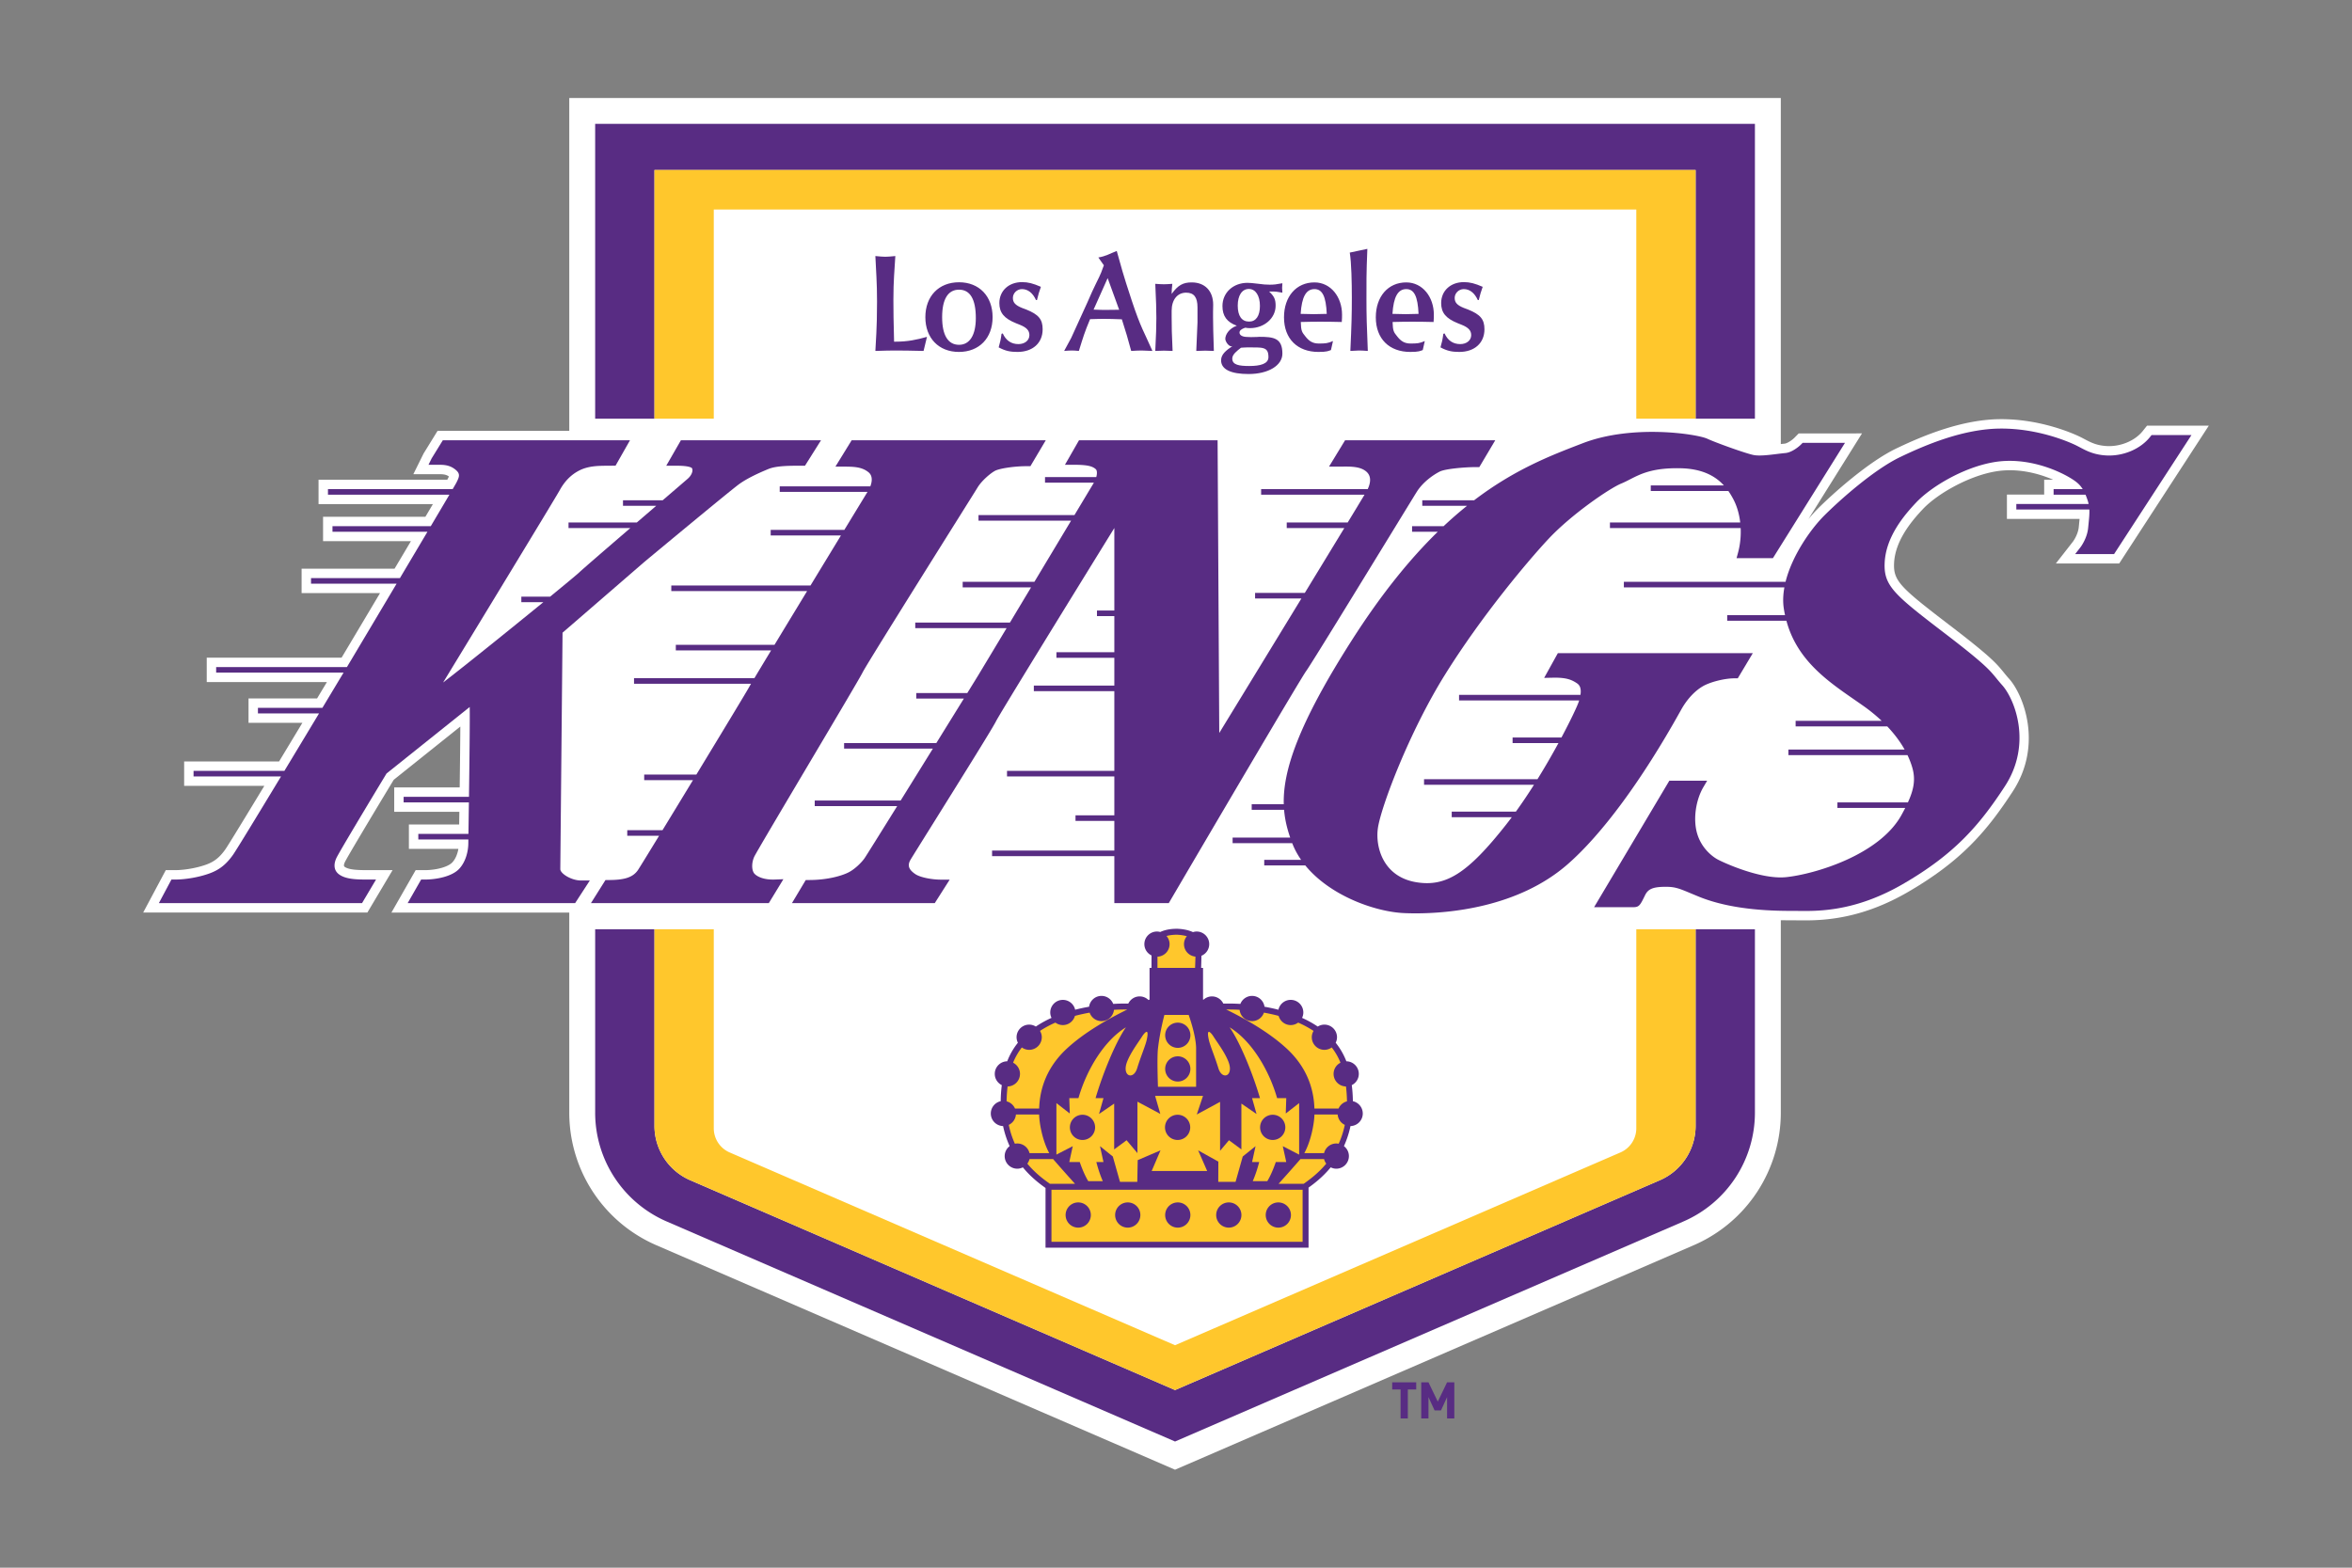
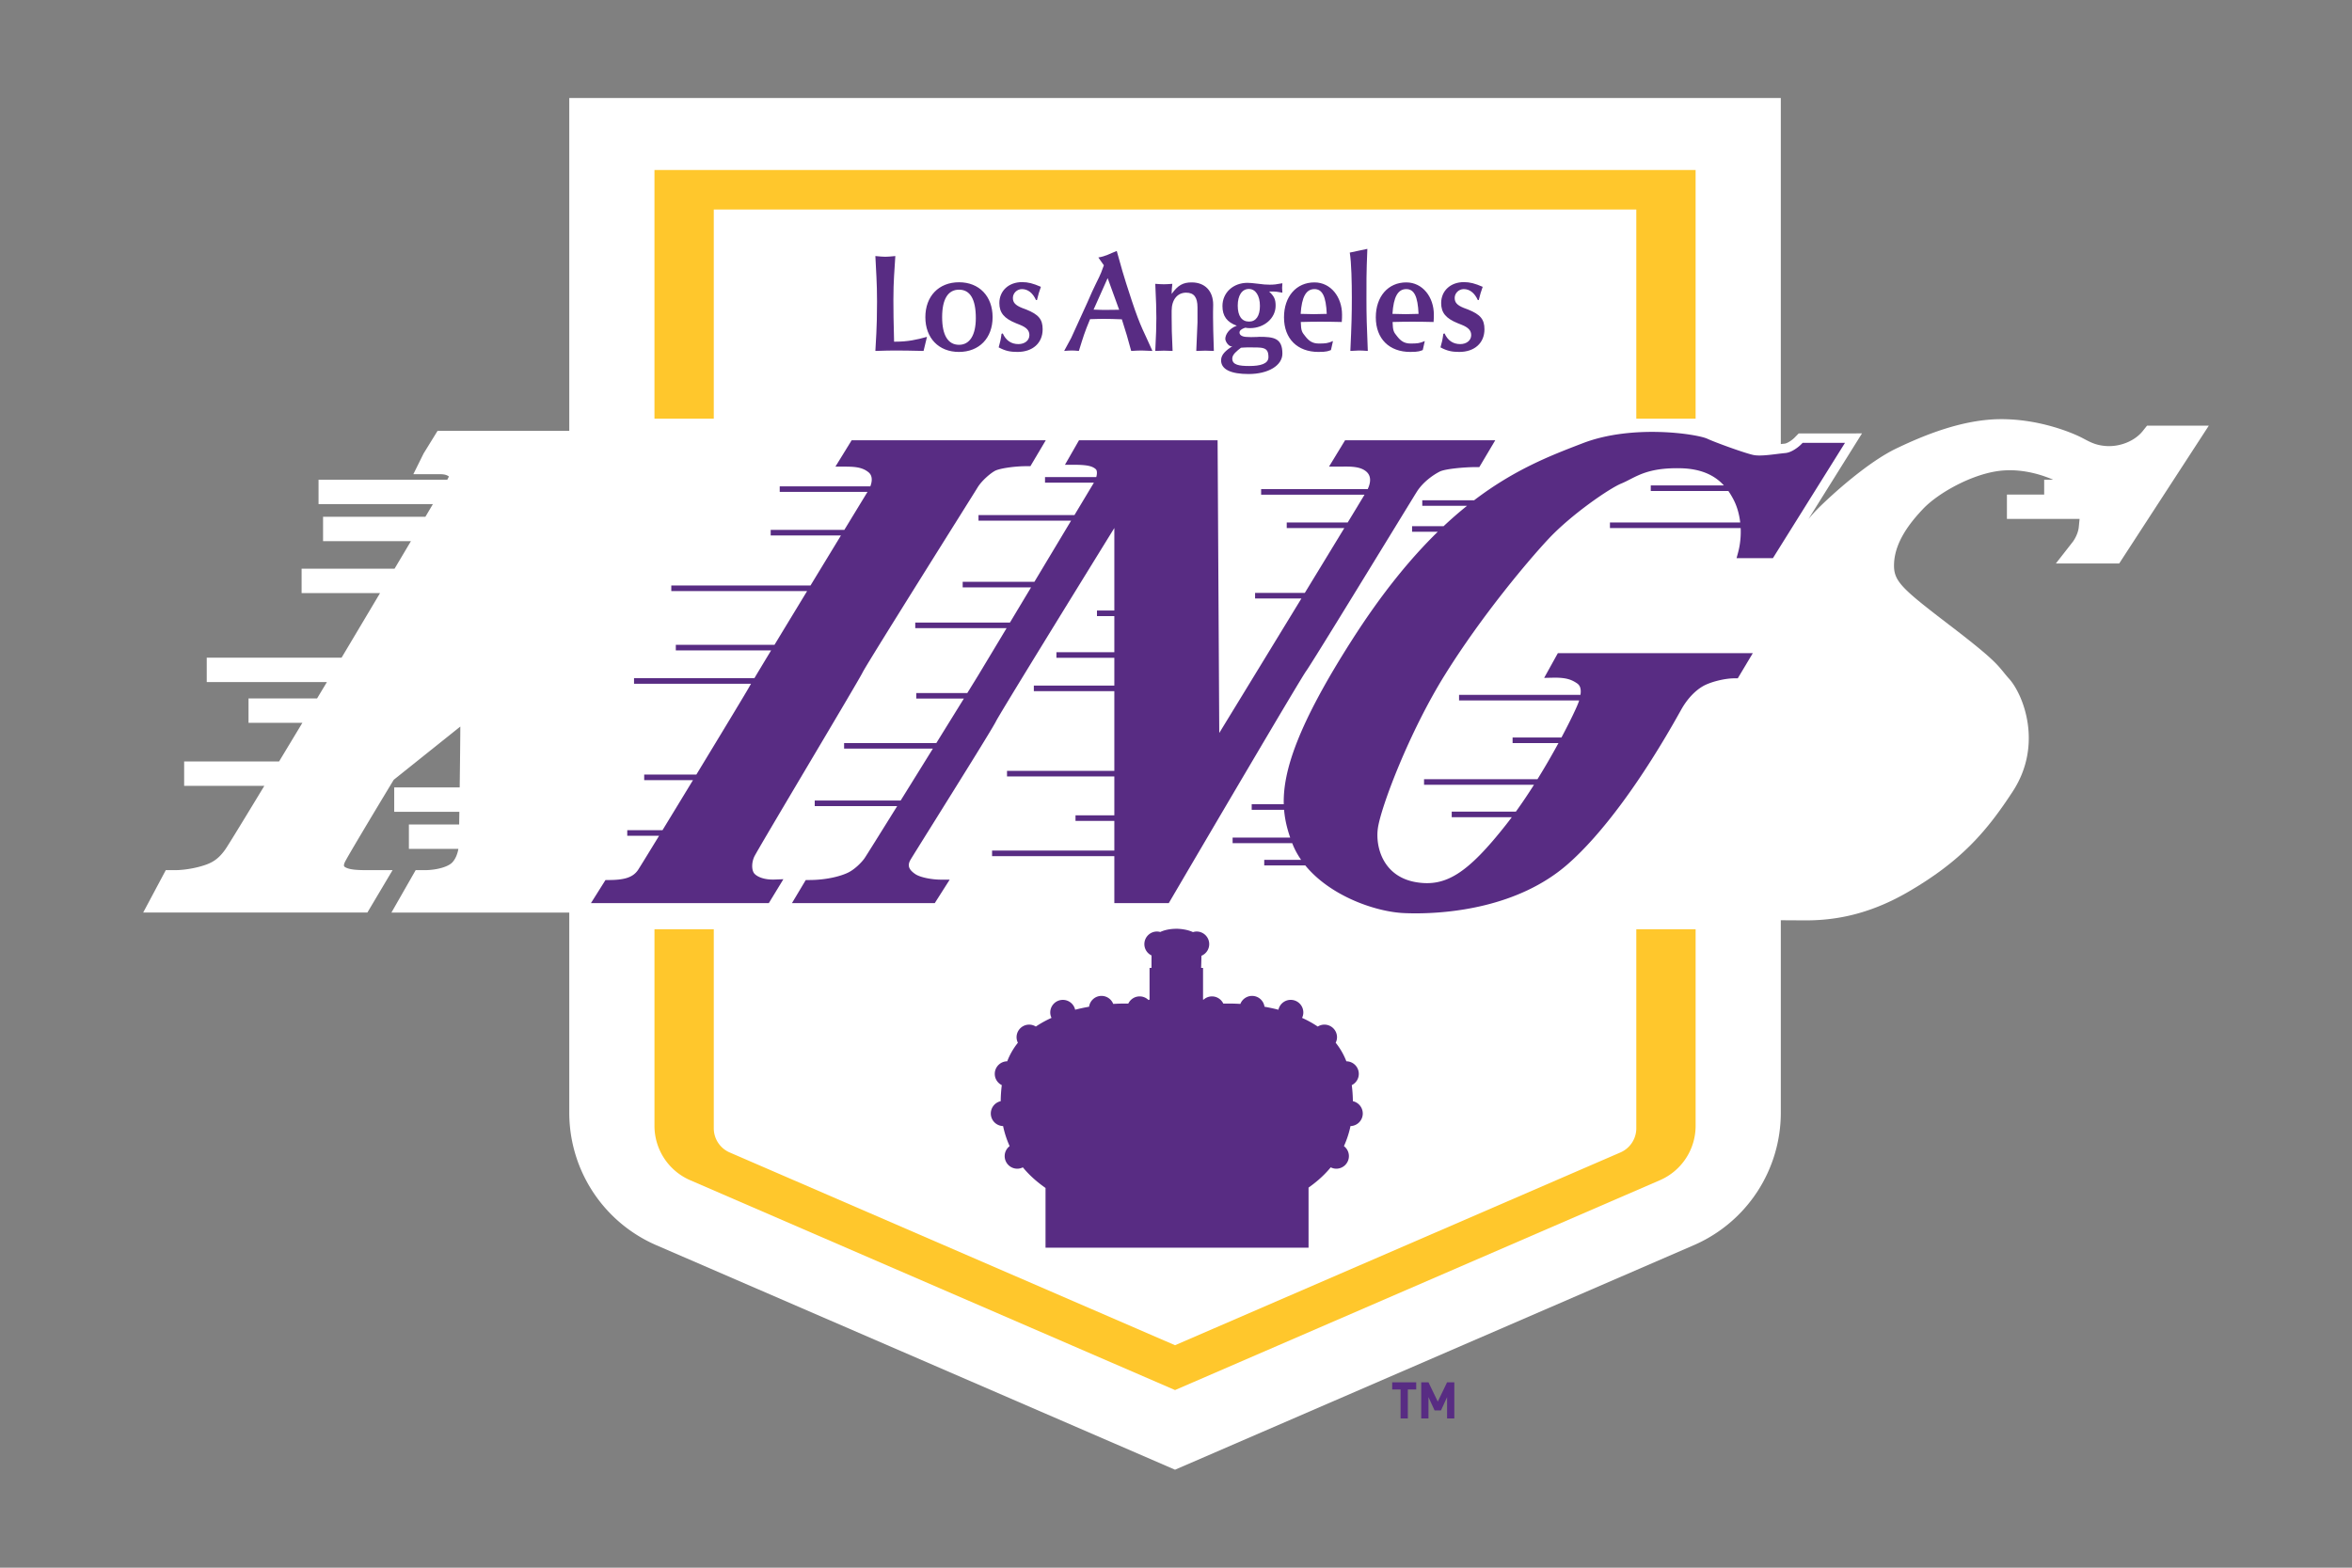
<svg xmlns="http://www.w3.org/2000/svg" viewBox="0 0 960 640" width="960" height="640" xml:space="preserve">
  <rect x="0" y="0" width="960" height="640" fill="#808080" stroke="none" />
  <path fill="#582C83" d="M574.622 567.257v11.824h-2.957v-11.824h-3.422v-2.938h9.802v2.938h-3.423zm16.023 11.824v-8.712l-2.49 5.427h-2.612l-2.49-5.427v8.712h-2.956V564.32h2.956l3.796 7.884 3.796-7.884h2.956v14.762h-2.956z" />
  <path fill="#FFF" d="m876.347 173.764-1.798 2.25c-3.15 3.941-9.032 6.388-14.642 6.085-4.165-.229-6.554-1.492-9.09-2.832l-.12-.063c-.72-.38-1.404-.74-2.083-1.059-3.518-1.648-16.206-7.027-31.753-7.027-16.013 0-32.131 6.832-42.861 11.97-11.206 5.364-25.426 17.993-32.06 24.608a57.805 57.805 0 0 0-3.819 4.24l21.877-35.003-25.83.005-1.783 1.812c-.883.9-2.876 2.27-3.996 2.373-.487.045-1 .1-1.529.16V40H232.358v135.894h-53.761l-5.696 9.236-4.19 8.463 9.742-.01c2.295-.017 3.534.034 4.783.941-.148.317-.317.65-.402.818-.05.092-.145.26-.282.5h-52.533v9.955h46.677c-.943 1.594-1.97 3.33-3.067 5.179h-41.767v9.955h35.86c-2.133 3.593-4.384 7.379-6.675 11.233h-37.943v9.954h32.022a43673.246 43673.246 0 0 1-14.991 25.176l-.715 1.191H84.382v9.955h49.058l-4.025 6.693h-27.977v9.954h21.985a17065.92 17065.92 0 0 1-9.511 15.773h-38.75v9.955h32.73c-12.5 20.646-15.364 25.159-15.925 25.949-2.321 3.27-4.504 5.009-7.788 6.204-3.71 1.354-8.846 2.264-12.781 2.264h-3.731l-9.227 17.312h91.508l10.286-17.312h-10.238c-3.74 0-7.536-.103-9.278-1.328-.224-.157-.64-.45.06-1.977.822-1.778 10.811-18.51 19.929-33.581l27.182-21.739c-.03 5.746-.117 14.049-.26 24.847h-26.724v9.955h26.585l-.075 5.179h-20.518v9.954h20.2c-.333 1.919-1.091 4.032-2.469 5.516-1.705 1.839-6.48 3.174-11.353 3.174h-3.615l-9.89 17.312h72.588v81.685a58.943 58.943 0 0 0 35.548 54.125L479.61 600l211.702-91.646a58.943 58.943 0 0 0 35.55-54.125v-78.562c2.144.045 4.01.047 5.501.047h.109l2.283.019c.616.005 1.267.012 1.957.012 9.447 0 24.063-1.188 41.842-11.467 21.665-12.533 32.169-24.596 42.99-41.196 12.484-19.163 4.237-39.549-1.445-45.91a68.083 68.083 0 0 1-2.222-2.63c-3.025-3.71-5.21-6.39-22.09-19.298-20.147-15.41-23.021-18.098-22.696-25.288.414-9.137 6.968-17.063 11.861-22.23 5.633-5.943 18.15-13.265 29.35-15.231 8.89-1.572 17.593.682 23.728 3.347h-3.666v6.054h-15.212v9.954h29.656c-.04.425-.087.881-.136 1.377l-.189 1.918c-.298 3.18-2.362 5.936-2.368 5.944l-6.995 8.961h25.85l36.591-56.286h-25.213z" />
  <g fill="#582C83">
-     <path d="m878.196 177.606-.645.807c-3.953 4.946-10.965 7.893-17.856 7.523-5.008-.276-8.017-1.868-10.671-3.271-.709-.374-1.378-.73-2.04-1.04-3.339-1.564-15.374-6.665-30.122-6.665-15.225 0-30.808 6.616-41.203 11.594-10.735 5.138-24.544 17.42-31.007 23.864-5.565 5.545-13.18 16.351-15.852 27.101h-66v2.27h65.525c-.512 2.825-.66 5.622-.289 8.29a44.71 44.71 0 0 0 .55 3.06h-23.604v2.27h24.163c4.273 15.932 16.577 24.488 27.582 32.103a468.23 468.23 0 0 1 3.856 2.688 68.308 68.308 0 0 1 7.444 6.071h-35.12v2.27h37.397c3.2 3.371 5.489 6.6 7.093 9.46h-47.441v2.27h48.61c1.015 2.127 1.662 3.989 2.057 5.448 1.263 4.662.466 8.723-1.88 13.847h-28.78v2.27h27.682c-.458.9-.956 1.836-1.492 2.814-9.04 16.492-35.67 24.266-47.147 25.446-10.26 1.047-25.454-5.875-28.023-7.282-1.043-.57-6.336-3.763-8.31-10.651-1.637-5.715-.565-13.472 2.608-18.865l1.51-2.566h-15.436l-30.705 51.624h16.025c2.394 0 2.807-.845 4.789-4.908 1.26-2.583 3.322-3.414 8.487-3.414 3.807 0 5.468.694 10.4 2.761l2.916 1.211c14.261 5.851 31.658 5.865 39.18 5.865h.055l1.767.014c.755.007 1.568.018 2.442.018 8.447 0 22.394-.82 39.918-10.952 21-12.148 31.19-23.853 41.694-39.968 11.284-17.318 3.979-35.576-1.087-41.249a71.013 71.013 0 0 1-2.335-2.761c-2.858-3.505-4.923-6.04-21.448-18.677-20.333-15.552-24.623-19.169-24.202-28.514.472-10.417 7.595-19.085 12.912-24.698 5.978-6.309 19.038-14.191 31.468-16.373 14.194-2.51 27.894 3.847 33.162 7.554 1.409.992 2.428 2.027 3.292 3.419h-11.88v2.27h13.03c.291.695.577 1.447.866 2.316.168.504.29.988.395 1.468h-29.503v2.27h29.804c.088 1.683-.081 3.425-.302 5.593l-.188 1.903c-.41 4.378-3.136 7.914-3.164 7.949l-2.15 2.754h15.89l31.597-48.601h-16.284z" />
    <path d="m709.39 225.687-.59 2.175h14.836l29.429-47.086-17.286.004-.653.663c-.878.894-3.734 3.264-6.38 3.505-1.048.098-2.211.24-3.428.387-3.411.426-7.275.898-9.63.412-3.407-.698-15.693-5.163-18.812-6.629-4.124-1.927-30.495-6.032-50.87 1.83l-.941.359c-12.272 4.73-26.905 10.374-43.374 22.917h-21.174v2.27h18.269a160.818 160.818 0 0 0-9.567 8.324h-12.863v2.27h10.489c-11.028 10.763-22.724 24.962-34.959 44.1-22.352 34.964-28.257 53.782-27.9 67.135h-13.09v2.27h13.218c.344 4.177 1.292 7.839 2.496 11.35h-23.503v2.271h24.326c.93 2.425 2.163 4.694 3.63 6.81h-15.049v2.27h16.75c10.148 12.445 28.573 18.94 40.291 19.471 1.225.056 2.824.105 4.732.105 13.336 0 41.7-2.3 61.972-19.958 14.068-12.253 30.407-34.42 46.01-62.425l.482-.859c2.307-4.105 5.378-7.44 8.645-9.39 3.011-1.799 8.983-3.317 13.04-3.317h1.357l6.131-10.26H635.85l-5.587 10.082 3.481-.073c5.334-.116 7.633.719 9.951 2.307.875.599 1.847 1.733 1.39 4.7h-49.552v2.271h49.015c-.057.188-.11.371-.177.57-.566 1.701-3.153 7.274-7.04 14.564h-19.948v2.27h18.724a305.251 305.251 0 0 1-8.566 14.756h-46.298v2.27h44.875c-2.35 3.707-4.832 7.42-7.398 10.972h-26.183v2.27h24.513a151.629 151.629 0 0 1-2.371 3.098c-15.602 19.787-24.54 25.48-36.686 23.431-13.558-2.28-16.735-14.55-15.563-22.24 1.32-8.68 12.74-39.037 27.434-62.594 15.234-24.416 34.266-46.873 42.2-55.338 9.296-9.922 24.808-20.576 29.672-22.573 1.216-.5 2.395-1.1 3.639-1.742 4.364-2.241 9.35-4.762 20.675-4.5 8.915.22 14.172 3.275 17.583 7.01h-29.849v2.269h31.667a30.831 30.831 0 0 1 2.168 3.627c1.411 2.75 2.292 5.916 2.678 9.237H657.12v2.27h53.358c.148 3.343-.189 6.788-1.089 10.112z" />
    <path d="m549.01 179.736-6.556 10.762 5.022-.007c3.921-.055 7.647-.066 10.101 1.945 2.403 1.97 1.756 4.947.671 7.248h-43.501v2.27h42.205a2645.814 2645.814 0 0 1-6.87 11.35h-24.883v2.27h23.503a23631.26 23631.26 0 0 1-16.133 26.485h-20.29v2.27h18.905a76480.967 76480.967 0 0 1-33.526 54.906l-.68-119.5h-56.565l-5.737 10.006h3.432c5.4 0 7.72.468 9.196 1.85.446.42.595 1.61.154 3.174h-20.921v2.27h19.949c-.064.114-.114.223-.184.337-.35.574-3.381 5.623-7.752 12.906h-39.164v2.27h37.802l-9.297 15.492-5.687 9.479h-29.272v2.27h27.91l-8.628 14.378h-38.643v2.27h37.28a9072.77 9072.77 0 0 1-11.57 19.251c-.446.733-2.07 3.366-4.461 7.233h-20.835v2.27h19.431c-3.047 4.928-7.002 11.315-11.245 18.161H344.53v2.27h36.234c-4.37 7.051-8.97 14.462-13.149 21.188h-35.071v2.27h33.66c-7.22 11.614-12.891 20.697-13.4 21.402-1.323 1.809-3.9 4.347-6.433 5.649-2.816 1.445-8.73 3.131-16.131 3.131h-1.357l-5.642 9.44h58.288l6.1-9.59h-3.594c-3.505 0-8.37-.852-10.453-2.273-2.705-1.85-3.273-3.532-1.963-5.808.474-.82 4.183-6.759 8.879-14.282 13.015-20.848 24.797-39.762 25.982-42.192 1.476-3.03 33.368-54.72 45.373-74.18a1559.87 1559.87 0 0 1 2.977-4.817v33.688h-7.088v2.27h7.088v14.756h-23.636v2.27h23.636v11.35h-32.856v2.27h32.856v32.539h-43.804v2.27h43.804v15.89h-15.847v2.27h15.847v12.108h-49.9v2.27h49.9v19.191h22.218l.593-1.012c18.24-31.119 53.306-90.748 55.454-93.687 1.971-2.695 21.77-35.029 34.875-56.421 5.524-9.02 9.67-15.793 10.364-16.883 2.397-3.77 6.403-6.706 9.35-8.196 2.2-1.107 10.213-1.816 14.764-1.816h1.361l6.502-10.95h-61.3z" />
    <path d="m347.615 179.736-6.627 10.762h3.541c4.196 0 7.37.168 9.985 2.315 1.724 1.416 1.474 3.77.723 5.736h-36.984v2.27h35.825c-.483.786-4.235 6.94-9.456 15.513h-30.056v2.27h28.674c-3.722 6.113-8.054 13.234-12.429 20.43H274v2.27h55.433c-4.695 7.726-9.365 15.421-13.314 21.945h-40.275v2.27h38.901a2898.817 2898.817 0 0 0-6.839 11.35h-49.118v2.27h47.767a64.521 64.521 0 0 0-.895 1.544c-.83 1.533-10.957 18.289-21.432 35.535h-21.291v2.27h19.912a12082.72 12082.72 0 0 1-12.44 20.43h-14.387v2.27h13c-4.784 7.833-8.214 13.41-8.666 14.058-2.014 2.89-5.35 4.018-11.895 4.018h-1.327l-5.936 9.44h72.595l5.953-9.771-3.716.146c-4.136.115-6.87-1.106-8.043-2.339-1.238-1.309-1.301-4.437-.14-6.978.661-1.446 12.056-20.66 22.111-37.612 10.893-18.362 21.182-35.706 22.126-37.643 1.361-2.793 27.133-43.902 39.516-63.661 4.12-6.57 6.984-11.14 7.431-11.873 1.737-2.852 5.449-5.952 7.24-6.835 1.754-.863 7.5-1.826 12.938-1.826h1.363l6.268-10.574h-79.224z" />
-     <path d="m277.921 179.736-5.976 10.385h3.437c2.771 0 5.52.102 6.859.835.182.101.323.366.372.708.123.856-.304 2.357-1.91 3.778-.604.53-4.585 3.951-9.936 8.545l-.276.237h-16.21v2.27h13.567l-7.925 6.81H232.05v2.27h25.234c-10.018 8.618-19.546 16.845-20.893 18.136-.813.776-5.47 4.643-11.845 9.862h-11.754v2.27h8.977c-13.464 10.994-32.502 26.34-40.913 32.79 10.804-17.742 45.665-75.01 47.645-78.586 1.965-3.546 4.451-6.095 7.603-7.795 3.864-2.084 8.037-2.102 12.07-2.115l3.07-.035 5.893-10.365h-76.395l-4.57 7.411-1.28 2.598 3.55-.004c2.578-.007 5.026-.01 7.491 2.014 2.05 1.683 1.567 2.884.315 5.349-.108.212-.63 1.116-1.487 2.58h-50.9v2.27h49.566c-1.85 3.143-4.494 7.612-7.609 12.864h-40.113v2.27h38.766c-3.406 5.743-7.279 12.26-11.238 18.918h-36.287v2.27h34.937a43702.664 43702.664 0 0 1-18.452 30.993l-1.836 3.058h-53.37v2.27h52.006c-2.118 3.527-5.145 8.563-8.644 14.378H105.28v2.27h24.941c-4.365 7.253-9.335 15.5-14.142 23.458H79.004v2.27h35.704c-9.629 15.929-18.284 30.152-19.608 32.015-2.784 3.92-5.566 6.12-9.605 7.59-4.15 1.515-9.684 2.496-14.097 2.496h-1.425l-5.132 9.628h82.92l5.72-9.628h-3.485c-4.709 0-8.824-.154-11.49-2.028-2.827-1.99-1.98-5.062-1.223-6.717 1.09-2.388 15.001-25.488 20.49-34.557l33.944-27.146c.1 5.51-.112 23.215-.298 36.67h-26.673v2.27h26.642c-.058 4.156-.112 7.78-.149 10.31l-.039 2.554h-20.46v2.27h20.427c-.01.82-.017 1.356-.017 1.513 0 3.128-.974 7.516-3.705 10.459-3.016 3.25-9.52 4.402-14.17 4.402h-1.385l-5.5 9.628h68.348l6.01-9.251h-3.628c-3.904 0-8.424-2.81-8.424-4.643l.915-96.518 33.491-28.972c.349-.293 35.02-29.118 38.606-31.694 2.746-1.973 6.667-3.994 11.988-6.18 3.226-1.322 8.71-1.322 13.547-1.322h1.327l6.538-10.386H277.92z" />
  </g>
  <g fill="#582C83">
    <path d="M376.968 143.266c-4.804-.116-8.615-.175-11.486-.175-2.374 0-4.268.059-8.189.175.162-4.19.679-8.478.679-20.182 0-8.075-.407-12.141-.679-18.553 1.712.174 3.164.29 4.047.29.884 0 2.336-.115 4.103-.29-.344 6.066-.79 9.954-.79 17.914 0 4.885.056 8.2.277 17.04h.607c4.86 0 8.584-.76 12.823-1.972l-1.392 5.753zM391.447 115.233c8.228 0 13.695 5.7 13.695 14.25 0 8.549-5.467 14.19-13.75 14.19-8.228 0-13.695-5.641-13.695-14.19 0-8.55 5.467-14.25 13.75-14.25zm0 25.532c4.363 0 6.848-3.955 6.848-10.934 0-7.677-2.32-11.574-6.848-11.574-4.528 0-6.903 3.897-6.903 11.225 0 7.328 2.375 11.283 6.904 11.283zM423.252 122.503h-.386c-1.326-2.908-3.314-4.479-5.744-4.479-1.988 0-3.7 1.629-3.7 3.606 0 1.861.994 2.966 3.7 4.071l1.712.64c5.08 2.036 6.737 4.014 6.737 8.084 0 5.642-4.087 9.248-10.271 9.248-2.982 0-4.97-.407-7.676-1.861.663-2.385.828-3.025 1.16-5.525l.496-.175c1.326 2.908 3.48 4.363 6.406 4.363 2.596 0 4.473-1.513 4.473-3.665 0-1.861-1.104-3.083-3.81-4.187l-1.601-.64c-4.915-1.978-6.848-4.304-6.848-8.259 0-5.001 3.81-8.55 9.277-8.55 2.43 0 4.473.524 7.676 1.92-.828 2.326-.994 2.966-1.601 5.409zM440.356 143.266c-1.16-.116-2.17-.175-2.722-.175s-2.233.059-3.282.175l2.864-5.292 6.548-14.366c2.927-6.921 4.86-10.186 5.688-12.338.22-.699.608-1.687 1.104-2.967l-2.25-3.19c3.093-.523 4.527-1.5 7.51-2.664 1.932 6.805 2.25 8.536 6.116 20.227 3.755 11.34 5.08 12.854 8.45 20.59-1.934-.116-3.425-.175-4.363-.175-.994 0-2.43.059-4.308.175-1.546-5.641-1.932-7.096-3.81-12.912-2.982-.116-5.246-.175-6.792-.175-1.38 0-3.424 0-6.185.117-2.375 5.7-2.746 7.154-4.568 12.97zm11.305-16.75c1.16 0 2.871 0 5.136-.058l-4.694-12.92-5.744 12.861c2.32.117 4.087.117 5.302.117zM478.226 120.002c2.54-3.548 4.638-4.711 8.172-4.711 5.412 0 8.78 3.49 8.78 9.13l-.054 2.734v2.385c0 3.024.11 7.038.33 13.726-1.545-.058-2.76-.116-3.534-.116-.828 0-2.043.058-3.644.116l.497-11.632v-6.165c0-4.13-1.436-5.99-4.639-5.99-3.59 0-5.908 2.907-5.908 7.386v2.559c0 4.42.055 6.514.386 13.842-1.546-.058-2.761-.116-3.534-.116-.773 0-1.988.058-3.535.116.332-6.689.442-10.004.442-13.435 0-3.606-.11-7.038-.442-13.958 1.547.116 2.706.174 3.535.174.773 0 1.878-.058 3.424-.174-.221 1.86-.221 2.326-.276 4.129zM523.313 117.5c0 .466.055 1.106.11 1.979-2.153-.407-2.76-.466-4.362-.466h-1.049c2.098 1.978 2.65 3.2 2.65 5.816 0 5.06-4.638 9.131-10.436 9.131-.553 0-.994 0-1.989-.174-1.546.523-2.319 1.163-2.319 1.978 0 1.105 1.215 1.802 3.258 1.802l1.436.059c.276 0 1.104 0 2.485-.059.331 0 .608-.058.939-.058 5.854 0 9.388.51 9.388 6.856 0 4.842-5.743 8.332-13.806 8.332-7.068 0-11.217-1.804-11.217-5.598 0-2.444 2.029-4.069 4.756-5.874-1.256.831-3.037-1.658-3.037-2.879 0-1.658 1.436-4.21 4.694-5.373-4.031-1.454-5.854-3.955-5.854-8.026 0-5.467 4.363-9.48 10.216-9.48.83 0 2.265.116 4.584.407 1.657.232 2.982.349 4.473.349 1.767 0 2.706-.116 5.19-.582-.054.814-.11 1.454-.11 1.86zm-13.474 13.785c2.817 0 4.418-2.326 4.418-6.397 0-4.188-1.767-6.922-4.528-6.922-2.761 0-4.528 2.618-4.528 6.805 0 4.246 1.656 6.514 4.638 6.514zm-6.87 15.1c0 2.617 2.839 3.033 6.98 3.033 4.418 0 7.787-.866 7.787-3.614 0-4.375-2.374-3.97-8.946-3.97-.718 0-2.271.131-2.271.131-1.65 1.301-3.55 2.719-3.55 4.42zM543.246 142.911c-1.087.355-1.46.762-5.104.762-8.505 0-14.059-5.292-14.059-14.133 0-8.491 5.025-14.25 12.425-14.25 6.738 0 11.265 6.041 11.265 13.137 0 .814 0 1.861-.11 3.024-3.866-.116-6.792-.116-8.78-.116-1.767 0-4.418 0-7.952.116.11 3.78.497 4.138 1.878 5.882 1.49 1.92 2.989 2.909 5.474 2.909 2.761 0 3.675-.088 5.791-1.01l-.828 3.68zm-6.959-14.659c1.16 0 2.927-.058 5.246-.116-.319-7.133-1.778-10.112-5.025-10.112-3.431 0-5.183 3.211-5.632 10.112 2.43.058 4.197.116 5.411.116zM580.717 142.911c-1.087.355-1.46.762-5.104.762-8.504 0-14.059-5.292-14.059-14.133 0-8.491 5.026-14.25 12.426-14.25 6.737 0 11.265 6.041 11.265 13.137 0 .814 0 1.861-.11 3.024-3.867-.116-6.793-.116-8.781-.116-1.767 0-4.418 0-7.952.116.11 3.78.497 4.138 1.878 5.882 1.49 1.92 2.989 2.909 5.474 2.909 2.761 0 3.676-.088 5.792-1.01l-.829 3.68zm-6.958-14.659c1.16 0 2.926-.058 5.246-.116-.32-7.133-1.779-10.112-5.025-10.112-3.432 0-5.184 3.211-5.633 10.112 2.43.058 4.197.116 5.412.116zM558.105 101.594c-.442 10.41-.37 14.104-.37 20.56 0 6.34.11 10.76.552 21.112-1.602-.116-2.762-.174-3.59-.174-.773.058-1.987.116-3.534.174.497-10.585.607-15.122.607-21.636 0-6.223-.164-14.427-.846-18.515l7.18-1.521zM603.579 122.503h-.386c-1.326-2.908-3.314-4.479-5.744-4.479-1.988 0-3.7 1.629-3.7 3.606 0 1.861.994 2.966 3.7 4.071l1.712.64c5.08 2.036 6.738 4.014 6.738 8.084 0 5.642-4.087 9.248-10.272 9.248-2.982 0-4.97-.407-7.675-1.861.662-2.385.827-3.025 1.159-5.525l.497-.175c1.326 2.908 3.479 4.363 6.406 4.363 2.595 0 4.473-1.513 4.473-3.665 0-1.861-1.105-3.083-3.81-4.187l-1.602-.64c-4.915-1.978-6.848-4.304-6.848-8.259 0-5.001 3.81-8.55 9.278-8.55 2.43 0 4.472.524 7.676 1.92-.829 2.326-.995 2.966-1.602 5.409z" />
  </g>
  <path fill="#582C83" d="M556.232 454.58c0-2.46-1.729-4.51-4.036-5.02a57.95 57.95 0 0 0-.448-6.562c1.693-.843 2.867-2.573 2.867-4.592 0-2.82-2.27-5.104-5.081-5.14a28.401 28.401 0 0 0-4.354-7.57c.334-.683.539-1.44.539-2.252a5.147 5.147 0 0 0-5.147-5.147c-.998 0-1.922.297-2.711.79a43.559 43.559 0 0 0-6.405-3.545c.32-.671.514-1.414.514-2.207a5.143 5.143 0 0 0-10.163-1.122c-1.944-.497-3.85-.899-5.68-1.22-.355-2.496-2.48-4.422-5.073-4.422a5.14 5.14 0 0 0-4.782 3.27 77.928 77.928 0 0 0-4.52-.145H499.3c-.831-1.724-2.58-2.923-4.622-2.923a5.106 5.106 0 0 0-3.394 1.305h-.246v-12.94h-.775c.039-1.198.089-2.943.124-4.953a5.146 5.146 0 0 0-1.977-9.898c-.52 0-1.013.1-1.486.244-2.822-1.33-6.356-1.366-6.601-1.366-2.381 0-4.834.394-6.753 1.319a5.095 5.095 0 0 0-1.334-.197 5.147 5.147 0 0 0-5.147 5.147c0 2.043 1.199 3.792 2.923 4.623l-.017 5.082h-.792v12.94s-.16.062-.438.174a5.126 5.126 0 0 0-3.606-1.48c-2.042 0-3.791 1.2-4.623 2.923h-1.644c-1.002 0-2.57.03-4.52.146a5.14 5.14 0 0 0-4.78-3.271c-2.595 0-4.72 1.926-5.075 4.422a75.83 75.83 0 0 0-5.68 1.22 5.144 5.144 0 0 0-10.163 1.123c0 .792.194 1.535.515 2.206a43.538 43.538 0 0 0-6.405 3.545 5.103 5.103 0 0 0-2.712-.79 5.147 5.147 0 0 0-5.146 5.147c0 .812.204 1.57.539 2.252a28.405 28.405 0 0 0-4.354 7.57 5.143 5.143 0 0 0-5.082 5.14c0 2.019 1.175 3.749 2.867 4.592a57.952 57.952 0 0 0-.447 6.563 5.145 5.145 0 0 0-4.037 5.02c0 2.795 2.232 5.058 5.01 5.132a39.803 39.803 0 0 0 2.674 8.19c-1.222.942-2.023 2.404-2.023 4.065a5.147 5.147 0 0 0 5.147 5.147c.82 0 1.584-.21 2.271-.55 3.43 4.162 7.032 6.83 9.255 8.418v24.387h107.357v-24.533c2.235-1.605 5.727-4.238 9.051-8.272.688.34 1.452.55 2.271.55a5.147 5.147 0 0 0 5.147-5.147c0-1.661-.8-3.123-2.023-4.064a39.803 39.803 0 0 0 2.674-8.19c2.778-.075 5.01-2.338 5.01-5.134z" />
  <g fill="#FFC72C">
-     <path d="M487.784 395.139c.048-1.132.109-2.747.155-4.606-2.619-.24-4.677-2.418-4.677-5.1 0-1.23.45-2.344 1.17-3.23-1.987-.563-4.07-.612-4.11-.612-.63 0-2.455.049-4.192.514.77.9 1.252 2.053 1.252 3.329 0 2.774-2.199 5.018-4.946 5.127v4.577M415.22 466.821c2.421 0 4.439 1.68 4.986 3.933h8.057c-2.632-4.807-4.008-11.663-4.133-15.77h-9.466a5.123 5.123 0 0 1-2.921 4.24 36.994 36.994 0 0 0 2.492 7.697c.32-.062.647-.1.984-.1zM411.267 443.543a55.985 55.985 0 0 0-.407 6.077 5.145 5.145 0 0 1 3.43 2.938h9.856c.185-5.5 1.564-15.457 11.292-24.464 7.347-6.803 17.38-12.387 24.6-15.914-.002-.02-.006-.039-.006-.059h-1.141a75.8 75.8 0 0 0-4.208.13c-.27 2.588-2.434 4.613-5.093 4.613-2.248 0-4.14-1.45-4.84-3.46a71.972 71.972 0 0 0-5.998 1.323c-.61 2.162-2.576 3.755-4.932 3.755a5.103 5.103 0 0 1-3.036-1.01 41.834 41.834 0 0 0-6.286 3.386c.446.763.72 1.64.72 2.586a5.147 5.147 0 0 1-5.147 5.147 5.107 5.107 0 0 1-2.993-.974 26.074 26.074 0 0 0-3.575 6.223c1.666.852 2.819 2.566 2.819 4.566a5.141 5.141 0 0 1-5.055 5.137zM428.547 483.29h10.24a716.512 716.512 0 0 1-8.606-9.704c-.111-.128-.214-.272-.322-.407h-9.651a5.099 5.099 0 0 1-.89 1.872c3.379 4.066 6.99 6.644 9.23 8.24zM549.376 443.543a5.141 5.141 0 0 1-5.054-5.137c0-2 1.152-3.714 2.818-4.566a26.071 26.071 0 0 0-3.575-6.223 5.108 5.108 0 0 1-2.993.974 5.147 5.147 0 0 1-5.147-5.147c0-.947.275-1.823.721-2.585a41.856 41.856 0 0 0-6.286-3.387 5.103 5.103 0 0 1-3.036 1.01c-2.357 0-4.322-1.593-4.932-3.755a71.93 71.93 0 0 0-5.998-1.322c-.701 2.009-2.592 3.46-4.84 3.46-2.66 0-4.823-2.026-5.094-4.614a75.809 75.809 0 0 0-4.207-.13h-1.267c7.227 3.524 17.332 9.132 24.72 15.973 9.728 9.007 11.106 18.965 11.292 24.464h9.856a5.145 5.145 0 0 1 3.43-2.938 56.063 56.063 0 0 0-.408-6.077zM545.425 466.821c.337 0 .665.038.984.1a36.997 36.997 0 0 0 2.492-7.697 5.123 5.123 0 0 1-2.921-4.24h-9.466c-.125 4.107-1.501 10.963-4.133 15.77h8.056c.548-2.253 2.565-3.933 4.988-3.933zM541.326 475.051a5.1 5.1 0 0 1-.89-1.872h-9.651c-.108.135-.211.28-.322.407a722.04 722.04 0 0 1-8.606 9.704h10.24c2.239-1.596 5.85-4.174 9.23-8.239zM466.304 422.905c-1.213 2.022-4.583 6.335-6.2 10.379-2.424 6.06 2.493 7.87 4.043 2.83 1.618-5.256 3.413-9.204 3.962-11.861 1.213-5.863-1.805-1.348-1.805-1.348zM495.149 422.905c1.213 2.022 4.583 6.335 6.2 10.379 2.424 6.06-2.493 7.87-4.044 2.83-1.617-5.256-3.413-9.204-3.962-11.861-1.214-5.863 1.805-1.348 1.805-1.348zM485.174 414.346h-9.907s-1.82 6.672-2.628 13.748c-.436 3.818 0 15.568 0 15.568h15.568v-15.568c0-5.458-3.033-13.748-3.033-13.748zm-4.448 27.185a5.147 5.147 0 1 1 0-10.294 5.147 5.147 0 0 1 0 10.294zm0-13.749a5.146 5.146 0 1 1 0-10.293 5.146 5.146 0 0 1 0 10.293z" />
-     <path d="m530.26 450.335-5.458 4.245.202-6.267h-3.731c-3.466-12.01-10.723-23.63-19.385-28.912 4.352 6.244 9.63 19.39 12.392 28.912h-3.226l1.82 6.47-6.187-4.246v18.707l-5.069-3.746-3.627 4.307V449.83l-9.514 5.154 2.551-7.608h-19.56l2.128 7.37-9.336-4.992v21l-4.426-5.256-5.068 3.746v-18.707l-6.187 4.245 1.82-6.47h-3.227c2.763-9.522 8.04-22.667 12.392-28.911-8.661 5.281-15.919 16.902-19.384 28.912h-3.732l.203 6.267-5.46-4.245v21.027l6.673-3.438-1.416 6.47h4.266c1.082 3.173 2.346 5.955 3.485 7.818h5.93c-1.074-2.48-1.944-5.138-2.637-7.818h2.907l-1.415-6.47 5.229 4.206 2.925 10.351h7.063l.171-8.86 9.308-3.993-3.602 8.416h22.644l-3.678-8.416 8.245 4.591-.038 8.262h7.063l2.926-10.351 5.229-4.206-1.415 6.47h2.906c-.692 2.68-1.562 5.338-2.637 7.818h5.93c1.14-1.863 2.404-4.645 3.485-7.818h4.266l-1.415-6.47 6.672 3.438v-21.027zm-88.353 15.053a5.147 5.147 0 1 1 0-10.293 5.147 5.147 0 0 1 0 10.293zm38.82 0a5.147 5.147 0 1 1 0-10.293 5.147 5.147 0 0 1 0 10.293zm38.818 0a5.147 5.147 0 1 1 0-10.293 5.147 5.147 0 0 1 0 10.293zM429.17 485.715v21.23h102.507v-21.23H429.17zm10.918 15.46a5.147 5.147 0 1 1 0-10.294 5.147 5.147 0 0 1 0 10.294zm20.218 0a5.147 5.147 0 1 1 0-10.294 5.147 5.147 0 0 1 0 10.294zm20.42 0a5.147 5.147 0 1 1 0-10.294 5.147 5.147 0 0 1 0 10.294zm20.825 0a5.147 5.147 0 1 1 0-10.294 5.147 5.147 0 0 1 0 10.294zm20.218 0a5.147 5.147 0 1 1 0-10.294 5.147 5.147 0 0 1 0 10.294z" />
-   </g>
+     </g>
  <g fill="#582C83">
-     <path d="M692.087 379.37v80.237a24.195 24.195 0 0 1-14.59 22.216l-197.888 85.665-197.889-85.665a24.194 24.194 0 0 1-14.59-22.216V379.37h-24.206v74.859a48.413 48.413 0 0 0 29.18 44.428l207.505 89.83 207.505-89.83a48.413 48.413 0 0 0 29.18-44.428v-74.86h-24.207zM242.924 50.566v120.36h24.207V69.394h424.956v101.532h24.207V50.566z" />
-   </g>
+     </g>
  <g fill="#FFC72C">
    <path d="M291.337 170.926V85.53H667.88v85.395h24.206V69.394H267.13v101.532zM667.88 379.37v81.242c0 4.289-2.548 8.169-6.485 9.873L479.61 549.18l-181.788-78.697a10.758 10.758 0 0 1-6.484-9.873v-81.24h-24.206v80.237a24.194 24.194 0 0 0 14.59 22.216l197.888 85.665 197.888-85.665a24.195 24.195 0 0 0 14.59-22.216V379.37H667.88z" />
  </g>
</svg>